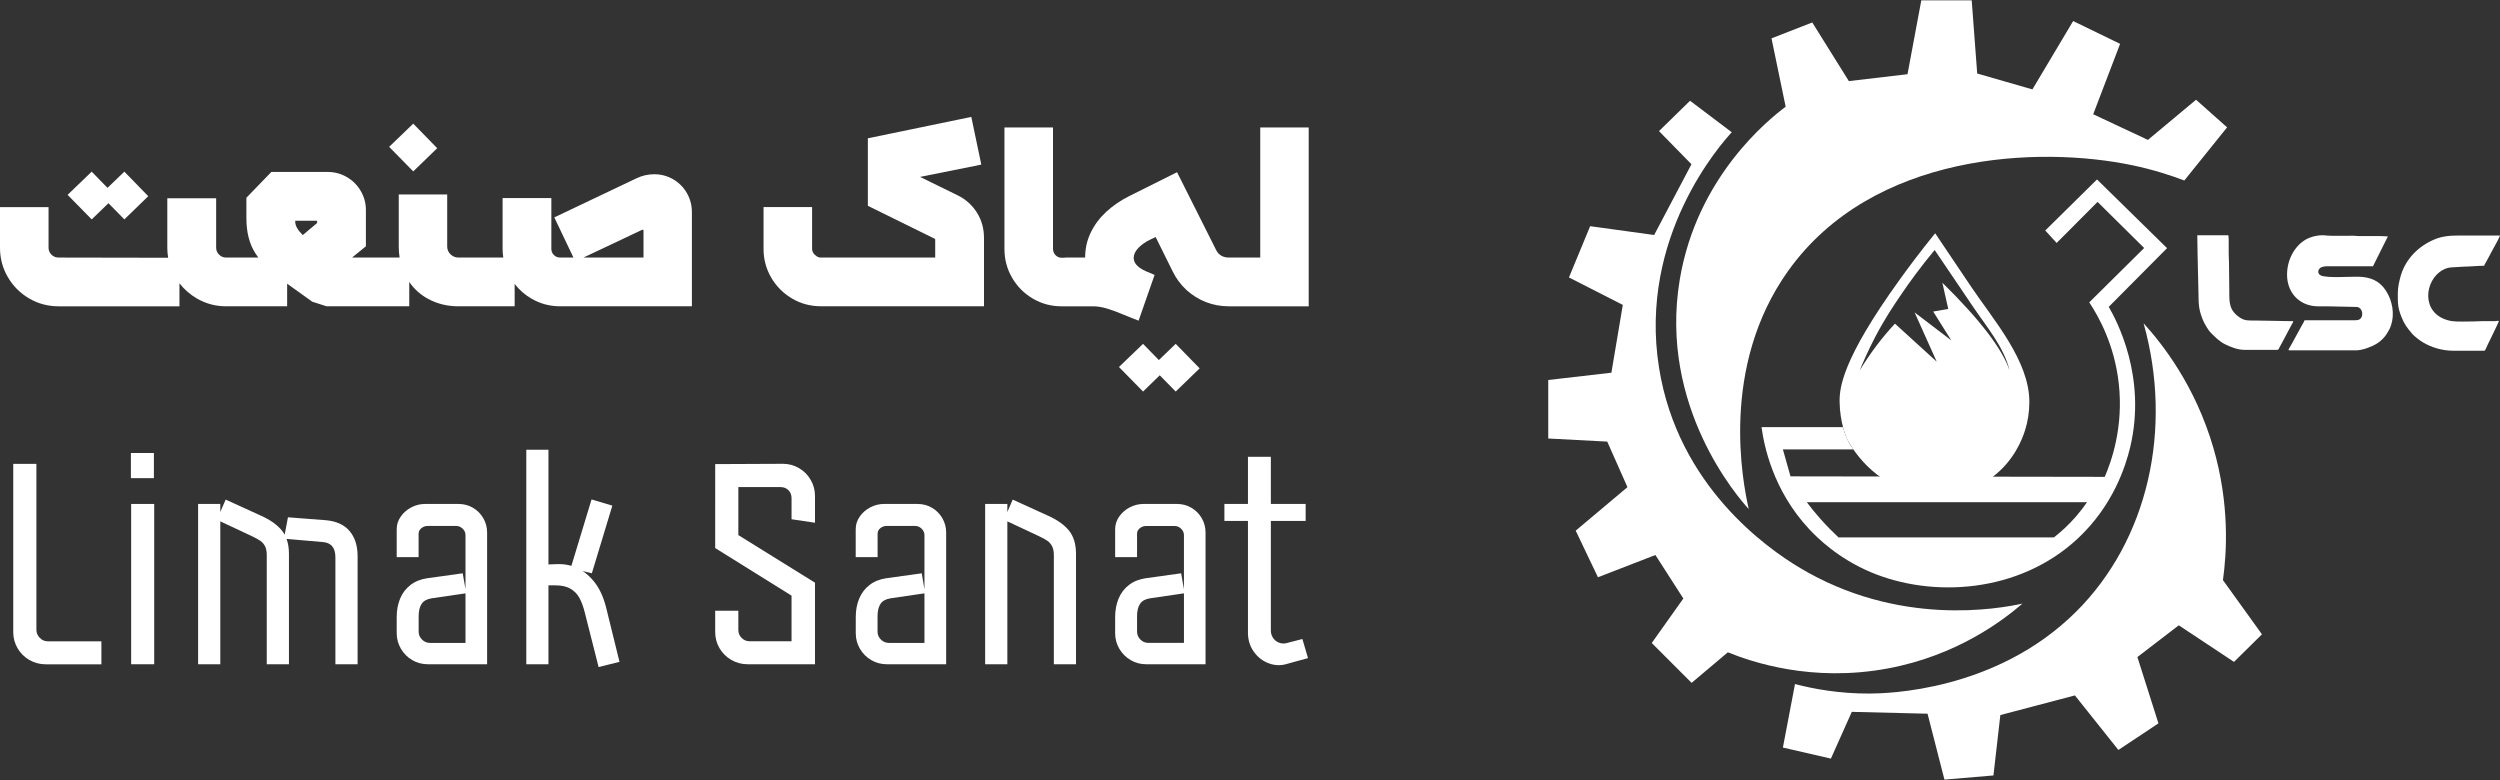
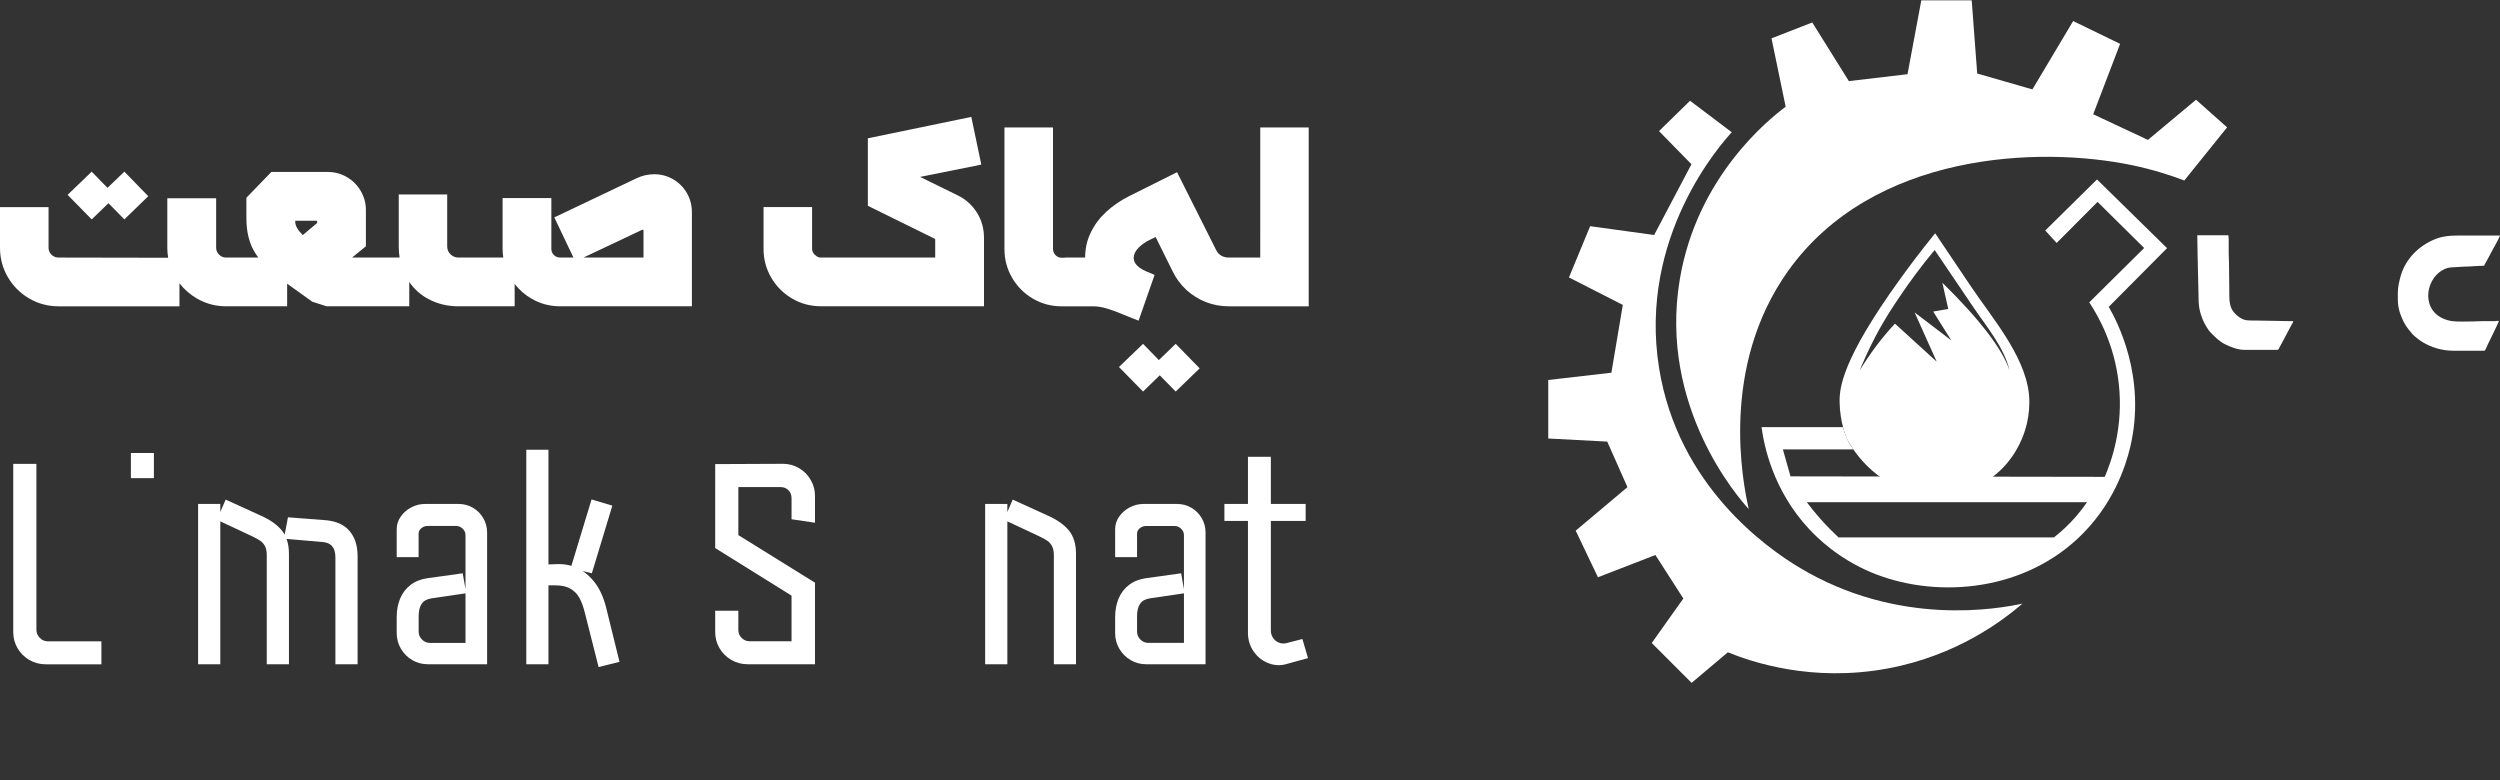
<svg xmlns="http://www.w3.org/2000/svg" id="Layer_1" x="0px" y="0px" viewBox="0 0 500 156" style="enable-background:new 0 0 500 156;" xml:space="preserve">
  <rect x="0" y="0" width="500" height="156" fill="#333333" stroke="none" />
  <style type="text/css">	.st0{fill-rule:evenodd;clip-rule:evenodd;fill:#FFFFFF;}	.st1{fill:#FFFFFF;}</style>
  <g>
    <g>
      <g>
        <path class="st0" d="M436.86,36.1l8.56-10.63l-6.21-5.52l-9.63,8.03c-3.65-1.71-7.29-3.42-10.94-5.13l5.38-14.08l-9.39-4.56    l-8.15,13.67l-11.04-3.18l-1.1-14.63h-10.08l-2.76,14.77c-3.91,0.46-7.82,0.92-11.73,1.38c-2.44-3.91-4.88-7.82-7.32-11.73    l-8.15,3.18c0.94,4.56,1.89,9.11,2.83,13.67c-3.31,2.49-17.77,13.97-21.19,34.65c-4.19,25.36,11.71,43.53,13.81,45.83    c-1.22-5.39-5.8-28.46,7.87-47.63c16.93-23.74,50.16-25.05,68.86-21.14C430.77,33.95,434.29,35.12,436.86,36.1z" />
-         <path class="st0" d="M359,136.81l-2.42,12.7l9.6,2.21c1.39-3.12,2.79-6.23,4.18-9.35c5.05,0.12,10.1,0.25,15.15,0.37l3.38,13.18    l9.8-0.83l1.38-12.08l14.91-3.93l8.7,10.91l8.01-5.32l-4.21-13.26l8.28-6.35l11.04,7.32l5.59-5.52c-2.6-3.61-5.2-7.22-7.8-10.84    c0.76-5.46,1.38-15.16-1.93-26.51c-3.62-12.37-10.15-20.68-13.94-24.85c5.91,21.11,0.91,43.37-13.53,57.71    c-16.06,15.95-37.95,16.33-41.28,16.34C367.76,138.74,362.64,137.76,359,136.81z" />
        <path class="st0" d="M346.35,26.45c-2.78-2.1-5.56-4.2-8.34-6.3l-6.21,6.07l6.49,6.63l-7.46,14.15l-12.8-1.76l-4.24,10.25    l10.77,5.49l-2.28,13.56L309.65,76v11.7l11.8,0.62l4.04,9.11l-10.35,8.7l4.45,9.32l11.49-4.45l5.59,8.7l-6.32,8.9l7.97,7.97    l7.25-6.11c4.8,1.94,16.8,6.05,31.93,3.24c13.85-2.56,23.05-9.58,26.99-12.98c-4.55,0.98-24.77,4.82-44.8-7.32    c-5.94-3.6-24.11-16.02-27.89-39.9C327.66,47.34,344.2,28.79,346.35,26.45z" />
        <path class="st0" d="M415.25,103.24c-1.53,1.77-3.09,3.17-4.47,4.24H367.7c-1.16-1.08-2.38-2.31-3.61-3.7    c-1.02-1.14-1.93-2.26-2.73-3.34h56.05C416.79,101.33,416.08,102.27,415.25,103.24L415.25,103.24z M433.41,49.63L419.4,35.89    l-10.35,10.21l2.28,2.49l8.18-8.21l9.32,9.22l-10.98,10.87c1.83,2.76,5.02,8.37,5.9,16.19c0.99,8.78-1.47,15.62-2.8,18.71    c-20.95-0.04-41.9-0.07-62.85-0.1l-1.52-5.39h14.08c-0.41-0.56-0.87-1.28-1.27-2.17c-0.39-0.85-0.63-1.63-0.78-2.28h-16.3    c0.49,3.59,2.21,12.55,9.53,20.4c1.56,1.68,5.72,5.81,12.28,8.59c12.31,5.22,29.7,4.24,41.44-6.72    c7.04-6.57,9.56-14.4,10.48-18.26c3.36-14.14-2.77-25.44-4.29-28.07L433.41,49.63z" />
        <path class="st0" d="M369.57,88.1c0.55,1.03,4.97,8.99,14.32,10.61c1.47,0.25,8.51,1.3,14.64-3.33c4.22-3.19,5.89-7.45,6.47-9.29    c0.57-1.8,0.87-3.72,0.87-5.71c0-8.27-7.25-16.49-11.63-23.01l-4.6-6.84l-2.61-3.88c-2.92,3.6-5.29,6.77-7.09,9.27    c-11.56,16.04-12.05,21.65-12.02,24.47C367.99,84.61,369.25,87.5,369.57,88.1L369.57,88.1z M387.34,72.33l-8.35-7.6    c-1.16,1.25-2.38,2.67-3.6,4.28c-1.35,1.78-2.49,3.5-3.45,5.09c0.69-1.7,1.69-3.99,3.06-6.63c1.94-3.71,3.71-6.33,5.27-8.62    c1.63-2.41,3.84-5.45,6.66-8.85l7.7,11.38c2.71,4.01,6.14,8,7.29,12.72c-1.46-4.33-5.95-10.19-13.45-17.56l1.18,5.25l-3.01,0.52    l3.62,5.77l-7.34-5.6L387.34,72.33z" />
-         <path class="st0" d="M457.41,54.93c0,3.1,1.85,5.72,5.12,6.25c0.83,0.14,1.84,0.08,2.76,0.08l5.57,0.12c0.59,0,0.81,0,1.14,0.29    c0.58,0.52,0.63,1.67-0.01,2.15c-0.34,0.25-0.76,0.23-1.37,0.23h-9.71c-0.06,0.26-0.45,0.85-0.59,1.12l-1.46,2.68    c-0.14,0.26-0.27,0.52-0.42,0.76c-0.09,0.15-0.12,0.22-0.21,0.38c-0.09,0.16-0.14,0.22-0.22,0.37c-0.03,0.07-0.06,0.12-0.1,0.2    c-0.06,0.1-0.39,0.51-0.02,0.51h13.33c1.24,0,3.07-0.69,4.08-1.31c1.15-0.69,1.97-1.69,2.57-2.88c1.07-2.13,0.83-4.82-0.2-6.89    c-1.12-2.25-2.71-3.34-5.16-3.6c-1.77-0.19-7.21,0.35-8.42-0.34c-0.54-0.31-0.57-0.99-0.11-1.4c0.41-0.37,1.03-0.4,1.79-0.4    c2.94,0,5.88,0,8.83,0l2.98-5.97c-0.61-0.01-1.05-0.07-1.68-0.07l-4.39,0c-0.31-0.01-0.45-0.06-0.83-0.06    c-0.7,0-4.71,0.05-5.24-0.03c-1.45-0.22-3.16,0.12-4.38,0.84C458.85,49.3,457.41,52.02,457.41,54.93z" />
        <path class="st0" d="M479.56,58.72c0,1.91-0.02,2.8,0.73,4.66c0.61,1.52,1.09,2.11,2.06,3.27c0.01,0.01,0.02,0.02,0.03,0.03    l0.05,0.07c0.39,0.48,1.57,1.37,2.1,1.69c1.82,1.08,3.91,1.71,6.28,1.71h6.04c0.22,0,0.46-0.75,0.65-1.13    c0.09-0.18,2.31-4.71,2.27-4.78c-0.08-0.17-0.56-0.02-0.73-0.01l-2.67,0c-0.62,0-1.06,0.06-1.72,0.06    c-1.13,0-3.33,0.09-4.26-0.07c-0.22-0.04-0.5-0.08-0.74-0.15c-5.6-1.5-4.72-8.11-1.09-10.08c0.68-0.37,1.28-0.53,2.18-0.54    c0.36,0,0.58-0.06,1.01-0.06c0.51,0,0.49-0.06,0.94-0.06c1.39-0.01,2.76-0.18,4.15-0.18c0.07-0.3,0.24-0.48,0.38-0.75    c0.14-0.28,0.27-0.47,0.39-0.73c0.13-0.27,0.26-0.46,0.4-0.73c0.15-0.29,0.24-0.5,0.41-0.78c0.15-0.25,0.26-0.48,0.4-0.73    c0.2-0.35,1.14-2.06,1.17-2.33h-8c-1.93,0-3.5,0.1-5.17,0.81c-3.18,1.35-5.75,3.95-6.7,7.34    C479.84,56.29,479.56,57.43,479.56,58.72z" />
        <path class="st0" d="M448.94,69.97h6.57c0.19,0,0.37-0.44,0.45-0.61c0.14-0.29,0.25-0.44,0.4-0.73c0.54-1.09,1.38-2.51,1.93-3.63    c0.17-0.34,0.33-0.48,0.36-0.77c-2.47,0-4.92-0.12-7.4-0.12c-1.48,0-2.25,0.06-3.19-0.54c-2.26-1.46-2.2-3.04-2.2-5.32    l-0.06-5.63c0-0.69-0.06-1.15-0.06-1.84l0-2.84c0-0.38-0.05-0.61-0.06-0.89h-6.22c0,1.38,0.06,2.57,0.06,3.97l0.18,7.88    c0,2.3,0.15,3.32,0.92,5.18c0.22,0.53,0.42,0.85,0.7,1.32c0.22,0.37,0.56,0.87,0.85,1.16c0.86,0.86,1.72,1.73,2.82,2.28    C446.11,69.39,447.47,69.97,448.94,69.97z" />
      </g>
    </g>
  </g>
  <g>
    <polygon class="st1" points="29.65,39.24 24.87,43.88 21.69,40.64 18.34,43.88 13.52,38.97 18.34,34.33 21.5,37.57 24.87,34.33    " />
-     <path class="st1" d="M87.44,29.64l-4.79,4.64l-4.82-4.91l4.82-4.64L87.44,29.64z" />
    <path class="st1" d="M137.39,38.64c-0.67-1.17-1.58-2.09-2.73-2.77c-1.17-0.68-2.44-1.02-3.82-1.02c-1.24,0-2.41,0.27-3.54,0.81  l-16.44,7.82l3.83,8.03h-2.67c-0.49,0-0.9-0.17-1.24-0.51c-0.34-0.34-0.51-0.75-0.51-1.24V39.61h-9.75v10.15  c0,0.6,0.04,1.18,0.14,1.75h-8.97c-0.62,0-1.14-0.22-1.59-0.65c-0.44-0.43-0.66-0.95-0.66-1.56V38.89h-9.69V49.3  c0,0.77,0.05,1.5,0.17,2.21h-9.51l2.77-2.25V42c0-1.38-0.35-2.66-1.04-3.82c-0.68-1.17-1.61-2.09-2.78-2.77  c-1.17-0.68-2.45-1.02-3.84-1.02H54.27l-4.99,5.16v4.12c0,2.83,0.61,5.17,1.83,7.04c0.18,0.28,0.37,0.54,0.55,0.8h-6.45  c-0.54,0-1.01-0.19-1.39-0.58c-0.39-0.38-0.59-0.84-0.59-1.38v-9.9h-9.77v9.9c0,0.68,0.06,1.35,0.17,2l-21.92-0.04  c-0.36,0-0.69-0.09-1-0.26c-0.31-0.18-0.55-0.42-0.73-0.72s-0.27-0.63-0.27-0.98v-8.13H0v8.13c0,2.12,0.52,4.08,1.57,5.88  c1.05,1.79,2.47,3.21,4.26,4.26c1.8,1.05,3.76,1.57,5.88,1.57h24.18v-4.61c0.94,1.22,2.09,2.23,3.46,3.03  c1.8,1.05,3.75,1.58,5.86,1.58h12.22v-4.52l5.02,3.6l2.87,0.92h16.53v-4.87c0.98,1.43,2.25,2.56,3.78,3.39  c1.82,0.99,3.84,1.48,6.06,1.48h11.24v-4.47c0.91,1.18,2.02,2.15,3.33,2.92c1.76,1.03,3.68,1.55,5.76,1.55h26.36V42.44  C138.38,41.07,138.05,39.8,137.39,38.64z M63.42,44.6l-2.87,2.42l-0.04-0.05c-0.46-0.45-0.82-0.9-1.08-1.35  c-0.26-0.44-0.39-0.9-0.39-1.37v-0.06l0.04-0.04h4.24c0.03,0,0.05,0.01,0.07,0.03c0.02,0.02,0.03,0.04,0.03,0.07V44.6z   M128.7,51.51h-12.01l11.57-5.47l0.08-0.04c0.05-0.02,0.08-0.03,0.12-0.04c0.03-0.02,0.07-0.03,0.11-0.03  c0.03,0,0.06,0.02,0.08,0.06c0.03,0.03,0.05,0.07,0.05,0.11V51.51z" />
    <path class="st1" d="M164.17,51.51h22.87v-3.62c0-0.03-0.01-0.06-0.03-0.08c-0.02-0.03-0.04-0.05-0.07-0.06l-13.37-6.59v-13.5  l20.69-4.28l2,9.54l-12.19,2.45v0.04l7.43,3.64c1.65,0.8,2.94,1.97,3.89,3.48s1.41,3.21,1.41,5.06v13.66h-32.63  c-2.08,0-4-0.51-5.75-1.54c-1.75-1.03-3.14-2.42-4.17-4.17c-1.02-1.75-1.54-3.67-1.54-5.75v-8.38h9.71v8.34  c0,0.31,0.08,0.59,0.25,0.85c0.17,0.26,0.38,0.48,0.65,0.64C163.58,51.43,163.87,51.51,164.17,51.51z" />
    <polygon class="st1" points="239.93,73.67 235.14,78.31 231.95,75.06 228.61,78.31 223.79,73.4 228.61,68.77 231.77,72.01   235.14,68.77  " />
    <path class="st1" d="M261.74,25.49v35.77h-15.99c-1.6,0-3.11-0.28-4.56-0.84c-1.44-0.56-2.73-1.37-3.88-2.41  c-1.14-1.05-2.07-2.29-2.77-3.72l-3.41-6.88l-0.98,0.46c-1.02,0.48-1.85,1.06-2.47,1.71c-0.63,0.66-0.94,1.32-0.94,1.97  c0,0.36,0.09,0.7,0.27,1.02s0.46,0.62,0.83,0.91c0.38,0.29,0.86,0.56,1.44,0.81c0.3,0.14,0.85,0.37,1.64,0.69l-3.2,9.15  c-0.33-0.13-0.67-0.25-1-0.39c-0.33-0.13-0.66-0.26-1-0.4l-0.94-0.38c-1.19-0.51-2.29-0.92-3.31-1.23  c-1.02-0.31-1.96-0.47-2.82-0.47h-6.34c-2.08,0-3.99-0.51-5.74-1.54c-1.75-1.03-3.13-2.42-4.15-4.17  c-1.02-1.75-1.53-3.67-1.53-5.75V25.49h9.71V49.8c0,0.31,0.08,0.59,0.23,0.87c0.15,0.26,0.36,0.48,0.63,0.64  c0.26,0.16,0.54,0.24,0.85,0.24h0.51c0.1-0.03,0.21-0.04,0.32-0.04h3.89c0-1.79,0.37-3.46,1.12-5c0.75-1.55,1.78-2.93,3.09-4.14  c1.31-1.21,2.83-2.26,4.56-3.13l9.61-4.8l7.82,15.57c0.25,0.5,0.59,0.87,1.02,1.12s0.93,0.38,1.5,0.38h6.3V25.49H261.74z" />
  </g>
  <g>
    <path class="st1" d="M7.28,92.77v33.21c0,0.6,0.23,1.13,0.67,1.59c0.45,0.46,0.98,0.69,1.6,0.69h10.73v4.6H9.14  c-1.18,0-2.26-0.29-3.26-0.86c-0.99-0.57-1.78-1.35-2.36-2.34c-0.58-0.99-0.87-2.07-0.87-3.23V92.77H7.28z" />
-     <path class="st1" d="M30.78,90.6v5.03h-4.6V90.6H30.78z M30.84,100.79v32.06h-4.61v-32.06H30.84z" />
+     <path class="st1" d="M30.78,90.6v5.03h-4.6V90.6H30.78z M30.84,100.79v32.06v-32.06H30.84z" />
    <path class="st1" d="M71.52,111.23v21.62h-4.44v-21.39c0-1.95-0.88-2.97-2.64-3.06l-7.13-0.62c0.32,0.86,0.48,1.86,0.48,2.98v22.09  h-4.44v-21.87c0-0.69-0.11-1.26-0.33-1.71c-0.23-0.45-0.54-0.82-0.95-1.1c-0.4-0.28-0.96-0.59-1.66-0.92l-6.35-2.98v28.58h-4.44  v-32.06h4.44v1.61l1.07-2.48l7.02,3.2c1.89,0.84,3.3,1.85,4.24,3c0.21,0.26,0.39,0.54,0.54,0.83l0.66-3.49l7.64,0.59  c2.09,0.2,3.67,0.93,4.71,2.19C70.99,107.49,71.52,109.16,71.52,111.23z" />
    <path class="st1" d="M93.25,118.65l-6.91,1.01c-0.95,0.15-1.63,0.52-2.02,1.12c-0.39,0.6-0.59,1.42-0.59,2.47v3.09  c0,0.6,0.23,1.12,0.67,1.57c0.45,0.45,0.98,0.67,1.6,0.67h7.1v-21.56c0-0.49-0.18-0.91-0.56-1.28c-0.38-0.36-0.81-0.55-1.29-0.55  h-5.73c-0.46,0-0.88,0.15-1.25,0.45c-0.37,0.3-0.55,0.67-0.55,1.1v4.69h-4.38v-5.59c0-0.92,0.27-1.76,0.82-2.54  c0.54-0.78,1.25-1.39,2.12-1.84c0.87-0.45,1.77-0.67,2.71-0.67h6.73c1.05,0,2.01,0.26,2.88,0.77c0.87,0.51,1.56,1.21,2.06,2.08  c0.51,0.87,0.76,1.83,0.76,2.88v26.33H85.58c-1.14,0-2.19-0.28-3.13-0.83c-0.94-0.55-1.7-1.31-2.26-2.26  c-0.56-0.95-0.85-1.99-0.85-3.12v-3.23c0-1.37,0.23-2.6,0.69-3.7c0.45-1.1,1.15-2.01,2.08-2.72c0.92-0.71,2.05-1.16,3.38-1.35  l7.05-0.98L93.25,118.65z" />
    <path class="st1" d="M123.9,132.37l-4.18,1.04l-2.75-10.86c-0.3-1.22-0.67-2.22-1.11-3.01c-0.44-0.78-1.04-1.39-1.81-1.82  c-0.77-0.43-1.74-0.65-2.92-0.65h-1.44v15.78h-4.43v-42.9h4.43v22.94l1.66-0.06c1-0.05,1.98,0.06,2.93,0.34l4.03-13.28l4.16,1.24  l-4.1,13.53l-1.84-0.45c0.83,0.54,1.6,1.26,2.32,2.16c1.05,1.31,1.83,3.01,2.36,5.08L123.9,132.37z" />
    <path class="st1" d="M143.05,92.82l13.53-0.06c1.16,0,2.23,0.29,3.21,0.86s1.77,1.35,2.34,2.34c0.58,0.99,0.87,2.07,0.87,3.23v5.36  l-4.69-0.7v-4.21c0-0.66-0.21-1.19-0.62-1.6c-0.41-0.41-0.93-0.62-1.57-0.62h-8.45v9.6l15.33,9.52v16.31h-13.47  c-1.18,0-2.26-0.29-3.26-0.86c-0.99-0.57-1.78-1.35-2.36-2.34c-0.58-0.99-0.87-2.07-0.87-3.23v-4.27h4.63v3.85  c0,0.62,0.22,1.15,0.66,1.59c0.44,0.44,0.97,0.66,1.61,0.66h8.37v-9.12l-15.27-9.52V92.82z" />
-     <path class="st1" d="M185.02,118.65l-6.9,1.01c-0.95,0.15-1.63,0.52-2.02,1.12c-0.4,0.6-0.59,1.42-0.59,2.47v3.09  c0,0.6,0.22,1.12,0.67,1.57c0.45,0.45,0.98,0.67,1.6,0.67h7.11v-21.56c0-0.49-0.19-0.91-0.56-1.28c-0.37-0.36-0.8-0.55-1.29-0.55  h-5.73c-0.47,0-0.89,0.15-1.25,0.45c-0.37,0.3-0.54,0.67-0.54,1.1v4.69h-4.38v-5.59c0-0.92,0.27-1.76,0.82-2.54  c0.54-0.78,1.25-1.39,2.12-1.84c0.87-0.45,1.78-0.67,2.71-0.67h6.74c1.05,0,2.01,0.26,2.88,0.77c0.87,0.51,1.56,1.21,2.06,2.08  c0.5,0.87,0.76,1.83,0.76,2.88v26.33h-11.85c-1.14,0-2.19-0.28-3.13-0.83c-0.94-0.55-1.7-1.31-2.26-2.26  c-0.56-0.95-0.84-1.99-0.84-3.12v-3.23c0-1.37,0.23-2.6,0.69-3.7c0.46-1.1,1.15-2.01,2.08-2.72c0.92-0.71,2.05-1.16,3.38-1.35  l7.05-0.98L185.02,118.65z" />
    <path class="st1" d="M215.2,110.76v22.09h-4.43v-21.87c0-0.69-0.12-1.26-0.34-1.71c-0.23-0.45-0.54-0.82-0.94-1.1  c-0.4-0.28-0.96-0.59-1.67-0.92l-6.35-2.98v28.58h-4.44v-32.06h4.44v1.61l1.07-2.48l7.02,3.2c1.89,0.84,3.3,1.85,4.24,3  C214.73,107.29,215.2,108.83,215.2,110.76z" />
    <path class="st1" d="M240.35,103.64c-0.5-0.87-1.19-1.56-2.06-2.08c-0.87-0.51-1.83-0.77-2.88-0.77h-6.73  c-0.94,0-1.84,0.23-2.71,0.67c-0.87,0.45-1.58,1.07-2.12,1.84c-0.55,0.78-0.82,1.63-0.82,2.54v5.59h4.38v-4.69  c0-0.43,0.18-0.79,0.55-1.09c0.37-0.3,0.78-0.45,1.25-0.45h5.73c0.48,0,0.91,0.18,1.29,0.55c0.37,0.36,0.56,0.79,0.56,1.27v10.83  l-0.56-3.19l-7.05,0.98c-1.33,0.19-2.46,0.64-3.38,1.35c-0.93,0.71-1.62,1.62-2.08,2.72c-0.46,1.11-0.69,2.34-0.69,3.71v3.23  c0,1.12,0.28,2.16,0.84,3.11c0.56,0.96,1.32,1.71,2.26,2.26c0.95,0.56,1.99,0.83,3.13,0.83h11.85v-26.33  C241.11,105.47,240.86,104.51,240.35,103.64z M236.79,128.58h-7.11c-0.61,0-1.15-0.22-1.6-0.67c-0.44-0.45-0.67-0.97-0.67-1.57  v-3.09c0-1.05,0.2-1.87,0.59-2.47c0.39-0.6,1.07-0.97,2.02-1.12l6.77-0.99V128.58z" />
    <path class="st1" d="M261.6,131.62l-4.07,1.12c-1.25,0.41-2.49,0.39-3.73-0.06s-2.24-1.22-3.03-2.33c-0.79-1.1-1.18-2.37-1.18-3.82  v-22.34h-4.71v-3.4h4.71v-9.43h4.58v9.43h6.96v3.4h-6.96v21.9c0,0.54,0.14,1.03,0.43,1.47c0.29,0.44,0.67,0.76,1.15,0.95  c0.48,0.2,0.97,0.24,1.48,0.13l3.25-0.84L261.6,131.62z" />
  </g>
</svg>